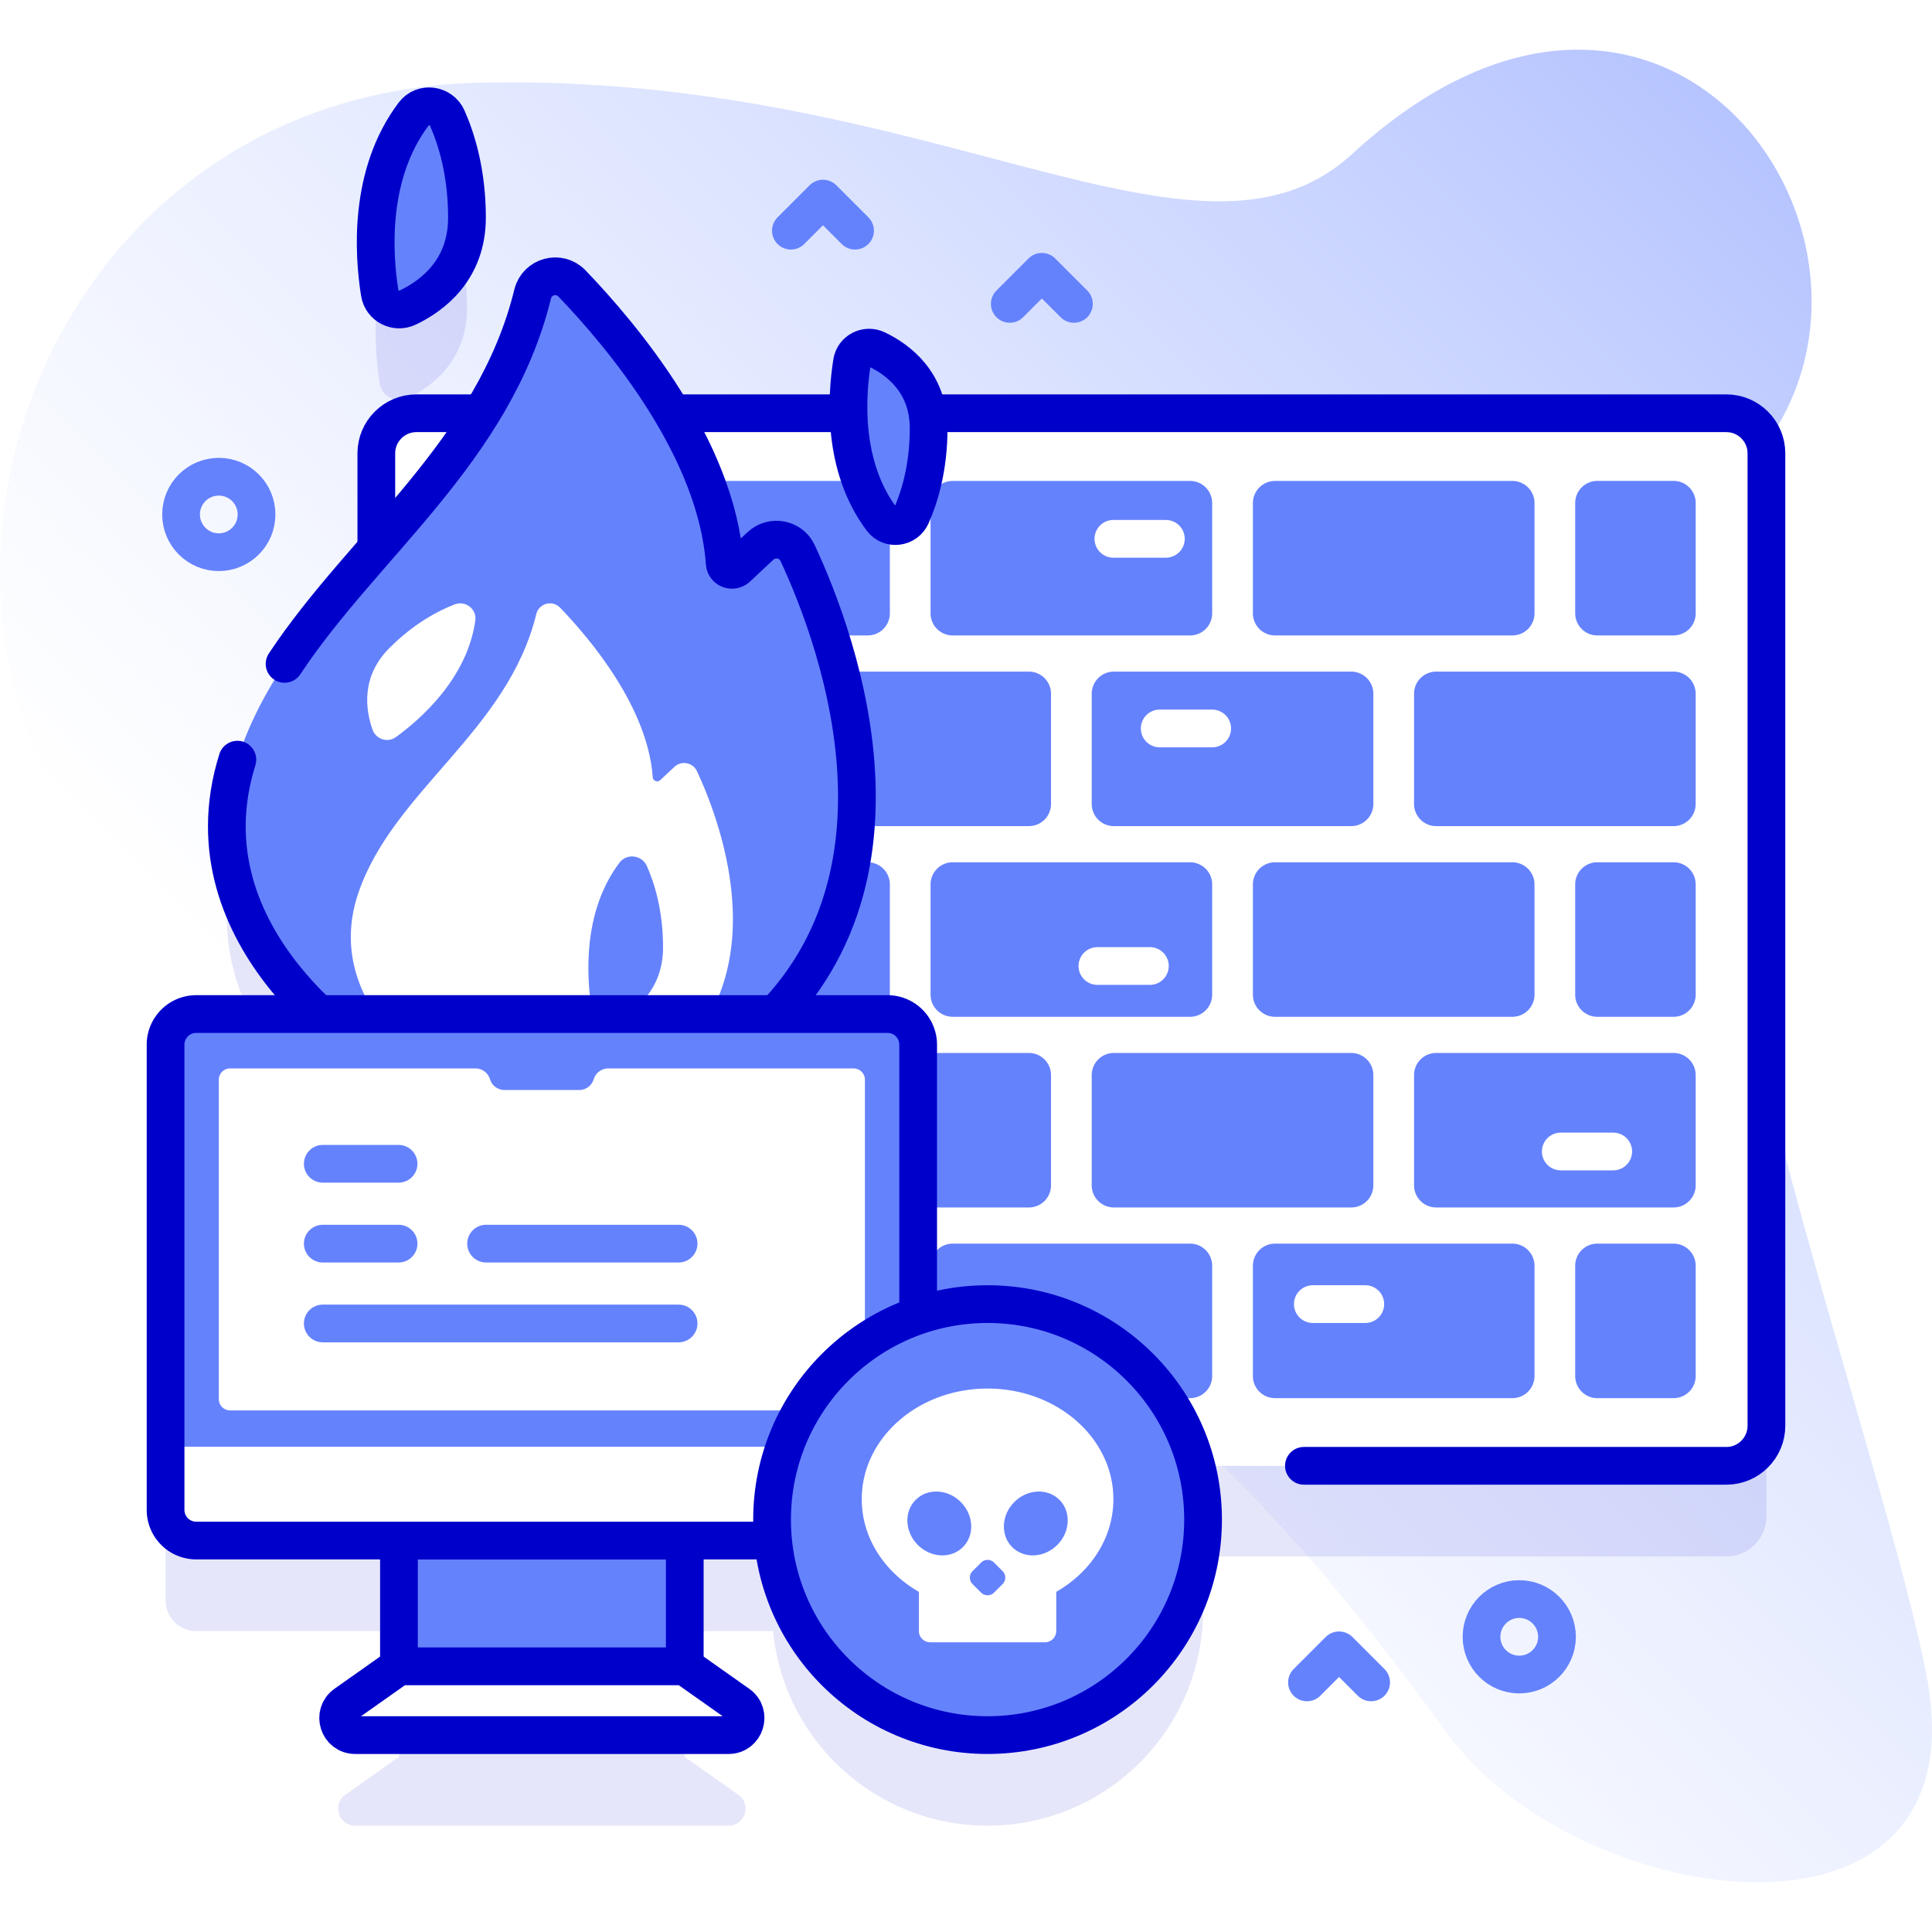
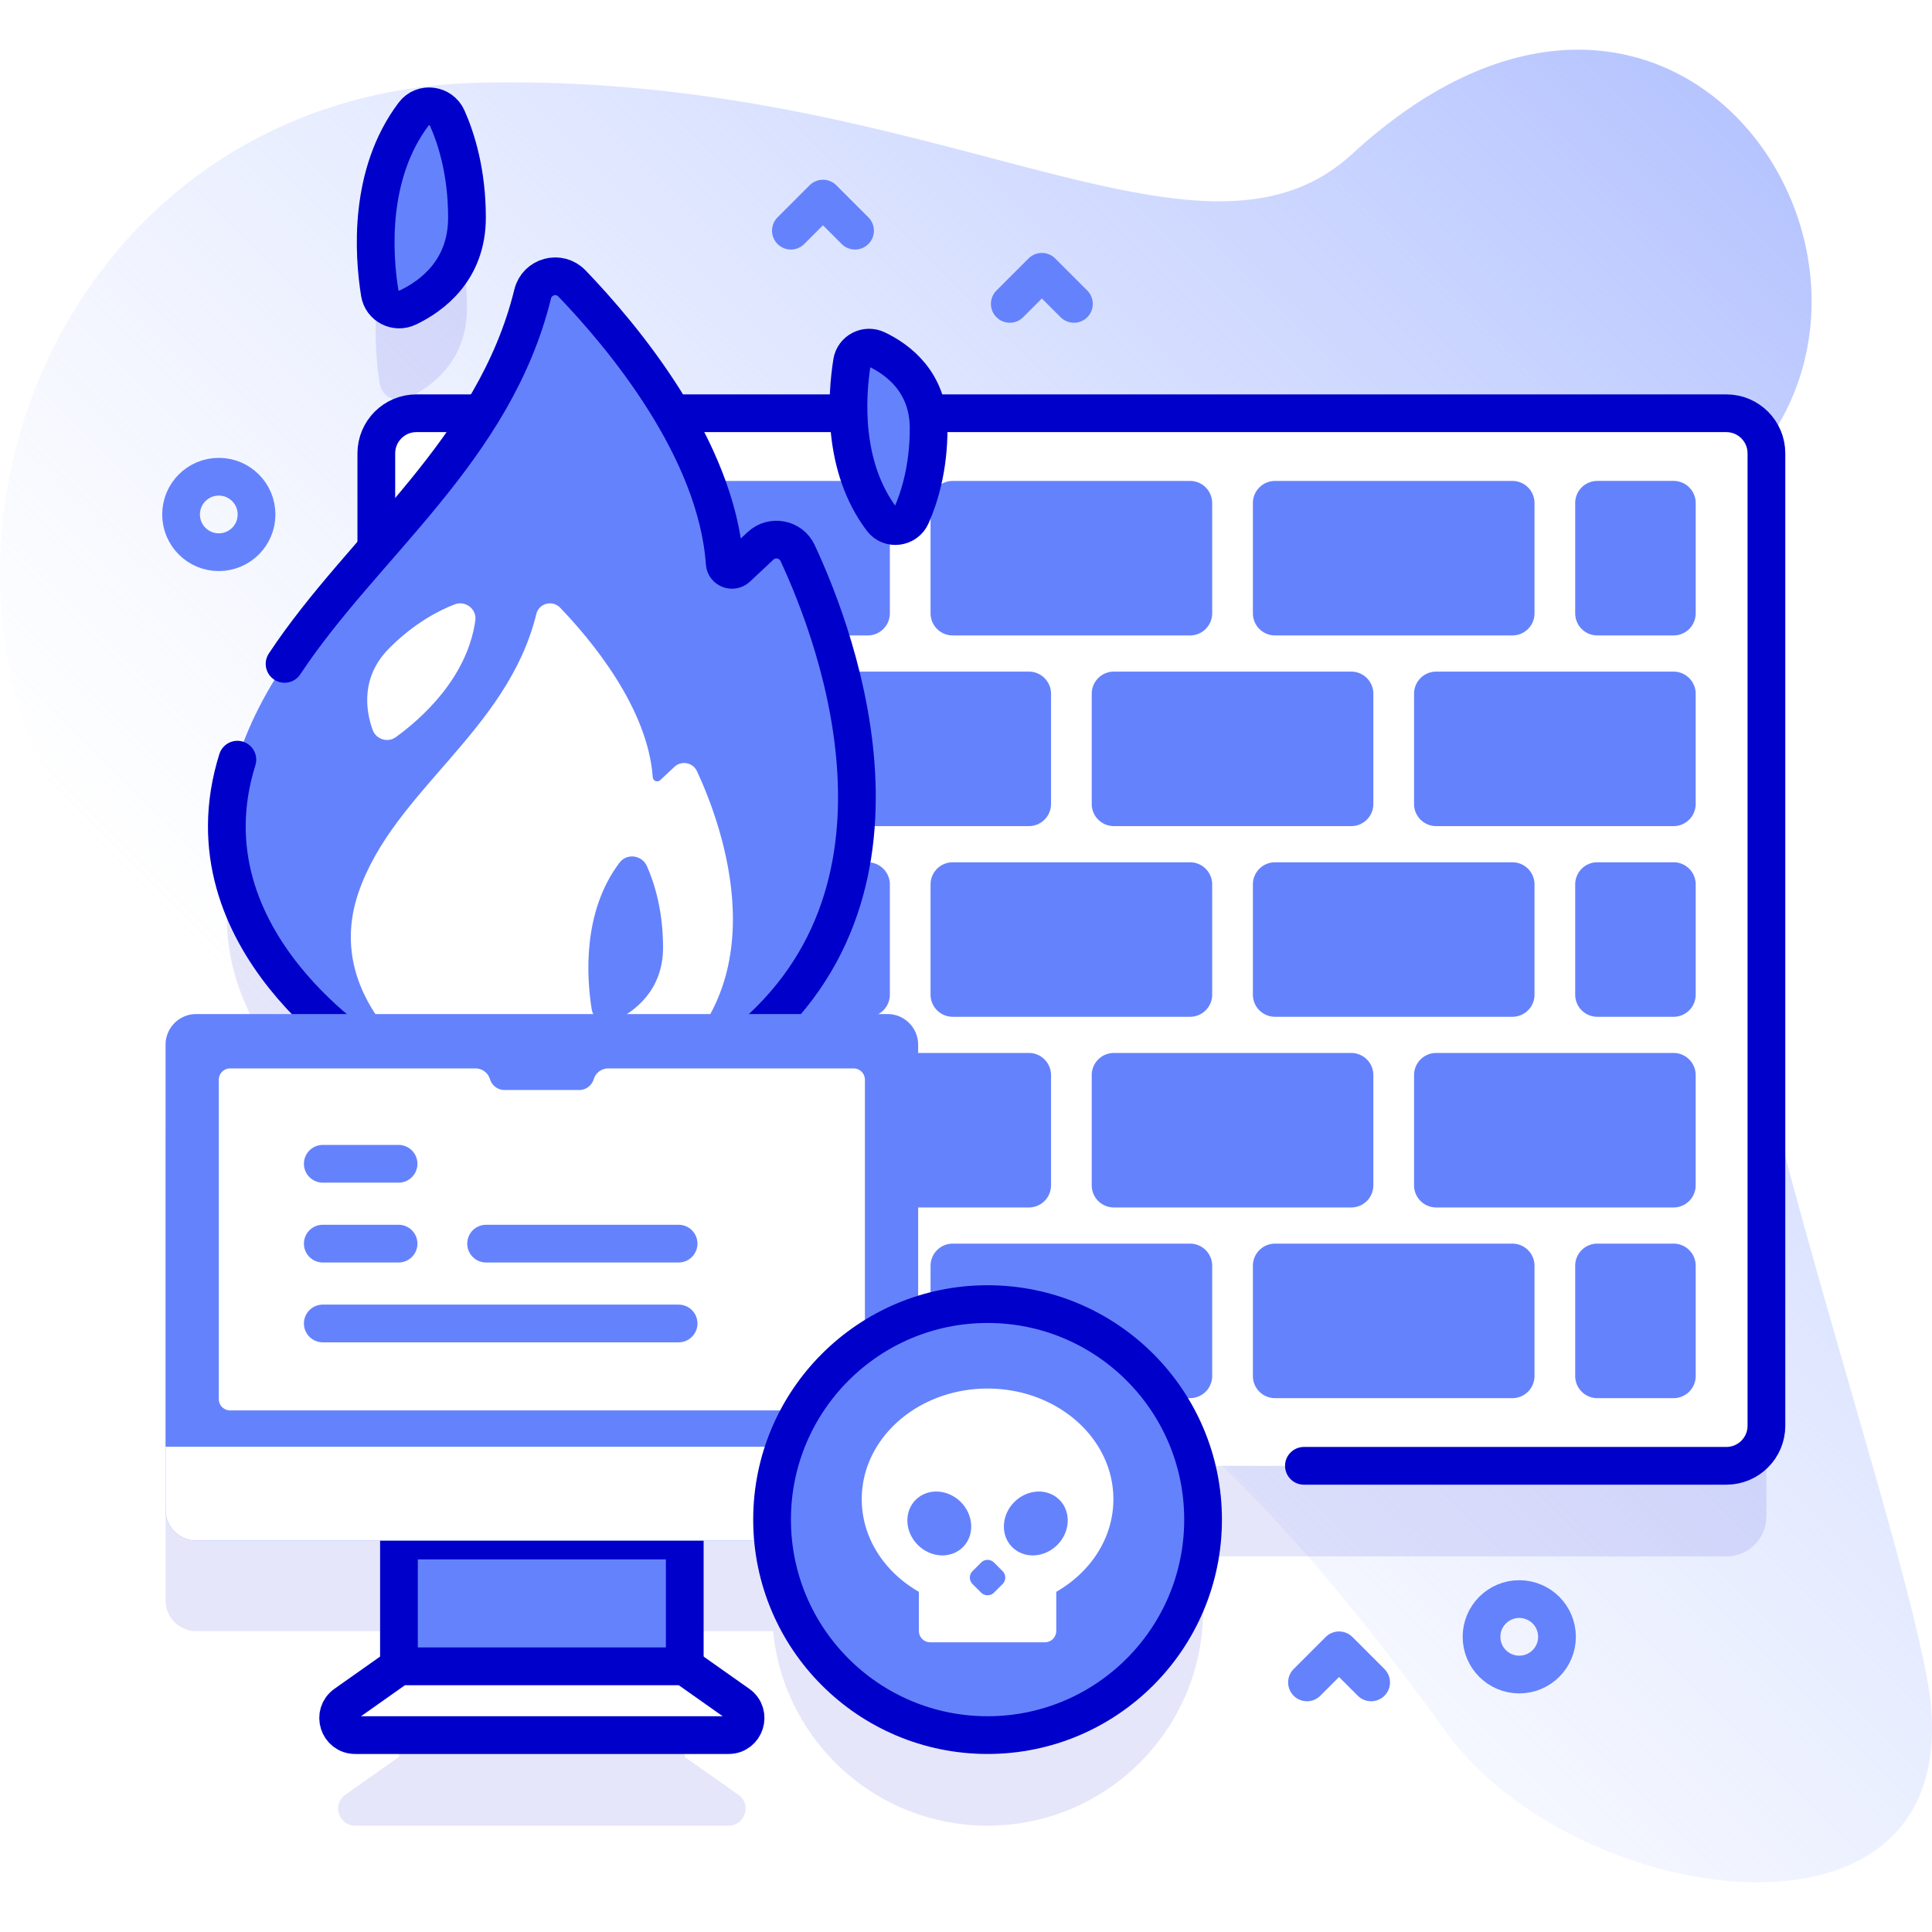
<svg xmlns="http://www.w3.org/2000/svg" version="1.1" width="512" height="512" x="0" y="0" viewBox="0 0 512 512" style="enable-background:new 0 0 512 512" xml:space="preserve">
  <defs>
    <linearGradient id="a" x1="169.724" x2="485.824" y1="372.755" y2="56.655" gradientUnits="userSpaceOnUse">
      <stop offset="0" style="stop-color:#D1DDFF;stop-opacity:0" stop-color="#d1ddff;stop-opacity:0" />
      <stop offset="1" style="stop-color:#B6C4FF" stop-color="#b6c4ff" />
    </linearGradient>
  </defs>
  <g>
    <linearGradient id="a" x1="169.724" x2="485.824" y1="372.755" y2="56.655" gradientUnits="userSpaceOnUse">
      <stop offset="0" style="stop-color:#D1DDFF;stop-opacity:0" stop-color="#d1ddff;stop-opacity:0" />
      <stop offset="1" style="stop-color:#B6C4FF" stop-color="#b6c4ff" />
    </linearGradient>
    <path d="M510.653 444.632c-13.259-70.699-91.801-271.577-46.964-321.693 49.507-55.336-21.023-159.587-105.329-82.151-41.019 37.676-111.041-21.652-231.439-18.872C14.553 24.511-32.928 150.693 24.416 225.488c46.244 60.318 129.28 78.57 199.25 100.76 71.077 22.541 118.086 75.571 159.791 133.056 34.371 47.377 141.748 62.919 127.196-14.672z" style="" fill="url(&quot;#a&quot;)" />
    <g style="opacity:0.1;">
      <path d="M457.494 133.516H178.18c-8.602-14.538-19.322-26.827-26.611-34.403-3.36-3.492-9.247-1.919-10.402 2.788-2.871 11.702-7.678 22.058-13.552 31.615h-17.26c-5.87 0-10.628 4.758-10.628 10.628v25.291c-14.714 16.917-29.143 33.479-36.246 54.108-10.885 31.617 6.813 55.863 20.908 69.188h-32.39a8.121 8.121 0 0 0-8.121 8.121V424.14a8.121 8.121 0 0 0 8.121 8.121h53.736V465.6h-.007l-14.2 10.023c-3.596 2.539-1.8 8.198 2.602 8.198h98.936c4.402 0 6.198-5.659 2.602-8.198l-14.2-10.023h-.008v-33.339h23.417c2.792 28.936 27.169 51.56 56.838 51.56 31.541 0 57.11-25.569 57.11-57.11 0-4.921-.623-9.697-1.793-14.252h140.461c5.87 0 10.628-4.758 10.628-10.628V144.144c.001-5.87-4.757-10.628-10.627-10.628zM108.073 105.498c6.469-3.085 15.682-9.922 15.682-23.847 0-11.903-2.766-20.791-5.23-26.346-1.596-3.599-6.51-4.252-8.882-1.109-12.067 15.989-10.651 37.184-9.01 47.451.553 3.453 4.284 5.357 7.44 3.851z" style="" fill="#0000CB" data-original="#0000cb" />
    </g>
    <path d="M457.494 388.458H110.356c-5.87 0-10.628-4.758-10.628-10.628V120.144c0-5.87 4.758-10.628 10.628-10.628h347.138c5.87 0 10.628 4.758 10.628 10.628v257.687c0 5.869-4.758 10.627-10.628 10.627z" style="" fill="#FFFFFF" data-original="#ffffff" />
    <path d="M345.552 388.458h111.942c5.87 0 10.628-4.758 10.628-10.628V120.144c0-5.87-4.758-10.628-10.628-10.628H110.356c-5.87 0-10.628 4.758-10.628 10.628v257.687" style="stroke-linecap: round; stroke-linejoin: round; stroke-miterlimit: 10;" fill="none" stroke="#0000CB" stroke-width="10px" stroke-linecap="round" stroke-linejoin="round" stroke-miterlimit="10" data-original="#0000cb" />
    <path d="M118.477 168.397v-40.95h26.07c3.224 0 5.846 2.629 5.846 5.861v29.229c0 3.232-2.622 5.861-5.846 5.861h-26.07zM167.048 168.399a5.867 5.867 0 0 1-5.86-5.86v-29.225a5.867 5.867 0 0 1 5.86-5.86h62.912a5.867 5.867 0 0 1 5.86 5.86v29.225a5.867 5.867 0 0 1-5.86 5.86h-62.912zM252.469 168.399a5.867 5.867 0 0 1-5.86-5.86v-29.225a5.867 5.867 0 0 1 5.86-5.86h62.912a5.867 5.867 0 0 1 5.86 5.86v29.225a5.867 5.867 0 0 1-5.86 5.86h-62.912zM337.89 168.399a5.867 5.867 0 0 1-5.86-5.86v-29.225a5.867 5.867 0 0 1 5.86-5.86h62.912a5.867 5.867 0 0 1 5.86 5.86v29.225a5.867 5.867 0 0 1-5.86 5.86H337.89zM423.306 168.397a5.86 5.86 0 0 1-5.861-5.861v-29.229a5.86 5.86 0 0 1 5.861-5.861h20.209a5.86 5.86 0 0 1 5.861 5.861v29.228a5.86 5.86 0 0 1-5.861 5.861h-20.209zM124.338 218.93a5.867 5.867 0 0 1-5.86-5.861v-29.225a5.867 5.867 0 0 1 5.86-5.86h62.913a5.867 5.867 0 0 1 5.86 5.86v29.225a5.867 5.867 0 0 1-5.86 5.861h-62.913zM209.758 218.93a5.867 5.867 0 0 1-5.86-5.861v-29.225a5.867 5.867 0 0 1 5.86-5.86h62.913a5.867 5.867 0 0 1 5.86 5.86v29.225a5.867 5.867 0 0 1-5.86 5.861h-62.913zM295.18 218.93a5.867 5.867 0 0 1-5.86-5.861v-29.225a5.867 5.867 0 0 1 5.86-5.86h62.912a5.867 5.867 0 0 1 5.86 5.86v29.225a5.867 5.867 0 0 1-5.86 5.861H295.18zM380.6 218.93a5.867 5.867 0 0 1-5.86-5.861v-29.225a5.867 5.867 0 0 1 5.86-5.86h62.912a5.867 5.867 0 0 1 5.86 5.86v29.225a5.867 5.867 0 0 1-5.86 5.861H380.6zM118.477 269.461v-40.95h26.07c3.224 0 5.846 2.629 5.846 5.861V263.6c0 3.232-2.622 5.861-5.846 5.861h-26.07zM167.048 269.46a5.867 5.867 0 0 1-5.86-5.86v-29.225a5.867 5.867 0 0 1 5.86-5.86h62.912a5.867 5.867 0 0 1 5.86 5.86V263.6a5.867 5.867 0 0 1-5.86 5.86h-62.912zM252.469 269.46a5.867 5.867 0 0 1-5.86-5.86v-29.225a5.867 5.867 0 0 1 5.86-5.86h62.912a5.867 5.867 0 0 1 5.86 5.86V263.6a5.867 5.867 0 0 1-5.86 5.86h-62.912zM337.89 269.46a5.867 5.867 0 0 1-5.86-5.86v-29.225a5.867 5.867 0 0 1 5.86-5.86h62.912a5.867 5.867 0 0 1 5.86 5.86V263.6a5.867 5.867 0 0 1-5.86 5.86H337.89zM423.306 269.461a5.86 5.86 0 0 1-5.861-5.861v-29.229a5.86 5.86 0 0 1 5.861-5.861h20.209a5.86 5.86 0 0 1 5.861 5.861V263.6a5.86 5.86 0 0 1-5.861 5.861h-20.209zM124.338 319.991a5.867 5.867 0 0 1-5.86-5.86v-29.225a5.867 5.867 0 0 1 5.86-5.861h62.913a5.867 5.867 0 0 1 5.86 5.861v29.225a5.867 5.867 0 0 1-5.86 5.86h-62.913zM209.758 319.991a5.867 5.867 0 0 1-5.86-5.86v-29.225a5.867 5.867 0 0 1 5.86-5.861h62.913a5.867 5.867 0 0 1 5.86 5.861v29.225a5.867 5.867 0 0 1-5.86 5.86h-62.913zM295.18 319.991a5.867 5.867 0 0 1-5.86-5.86v-29.225a5.867 5.867 0 0 1 5.86-5.861h62.912a5.867 5.867 0 0 1 5.86 5.861v29.225a5.867 5.867 0 0 1-5.86 5.86H295.18zM380.6 319.991a5.867 5.867 0 0 1-5.86-5.86v-29.225a5.867 5.867 0 0 1 5.86-5.861h62.912a5.867 5.867 0 0 1 5.86 5.861v29.225a5.867 5.867 0 0 1-5.86 5.86H380.6zM118.477 370.524v-40.95h26.07c3.224 0 5.846 2.629 5.846 5.861v29.229c0 3.232-2.622 5.861-5.846 5.861h-26.07zM167.048 370.522a5.867 5.867 0 0 1-5.86-5.861v-29.225a5.867 5.867 0 0 1 5.86-5.86h62.912a5.867 5.867 0 0 1 5.86 5.86v29.225a5.867 5.867 0 0 1-5.86 5.861h-62.912zM252.469 370.522a5.867 5.867 0 0 1-5.86-5.861v-29.225a5.867 5.867 0 0 1 5.86-5.86h62.912a5.867 5.867 0 0 1 5.86 5.86v29.225a5.867 5.867 0 0 1-5.86 5.861h-62.912zM337.89 370.522a5.867 5.867 0 0 1-5.86-5.861v-29.225a5.867 5.867 0 0 1 5.86-5.86h62.912a5.867 5.867 0 0 1 5.86 5.86v29.225a5.867 5.867 0 0 1-5.86 5.861H337.89zM423.306 370.524a5.86 5.86 0 0 1-5.861-5.861v-29.229a5.86 5.86 0 0 1 5.861-5.861h20.209a5.86 5.86 0 0 1 5.861 5.861v29.228a5.86 5.86 0 0 1-5.861 5.861h-20.209z" style="" fill="#6582FD" data-original="#6582fd" />
    <path d="M192.207 280.216c0 .007.008-.002.013-.006 56.468-39.781 29.938-110.517 19.154-133.652-1.781-3.82-6.787-4.748-9.862-1.865l-6.18 5.794c-1.179 1.105-3.16.385-3.274-1.227-2.145-30.463-27.108-60.237-40.489-74.145-3.36-3.492-9.247-1.919-10.402 2.788-12.611 51.394-62.312 76.988-77.685 121.642-16.971 49.296 35.543 80.676 35.543 80.677 0 0 21.907 13.197 44.538 13.197 29.564-.002 48.644-13.203 48.644-13.203z" style="" fill="#6582FD" data-original="#6582fd" />
    <path d="M173.074 285.412c0 .004.005-.001.008-.004 34.242-24.123 18.155-67.017 11.615-81.046-1.08-2.317-4.116-2.879-5.98-1.131l-3.747 3.513c-.715.67-1.916.233-1.985-.744-1.301-18.473-16.438-36.527-24.552-44.961-2.038-2.118-5.607-1.164-6.308 1.691-7.647 31.165-37.786 46.685-47.108 73.763-10.291 29.893 21.553 48.922 21.553 48.922s13.284 8.003 27.008 8.003c17.926-.001 29.496-8.006 29.496-8.006z" style="" fill="#FFFFFF" data-original="#ffffff" />
    <path d="M156.802 267.432c-1.342-8.399-2.501-25.737 7.371-38.817 1.94-2.571 5.96-2.037 7.266.908 2.015 4.545 4.278 11.816 4.278 21.553 0 11.391-7.537 16.985-12.829 19.508-2.583 1.231-5.634-.327-6.086-3.152z" style="" fill="#6582FD" data-original="#6582fd" />
    <path d="M62.906 201.321c-15.124 48.27 36.12 78.899 36.12 78.899s21.907 13.197 44.538 13.197c29.563 0 48.643-13.201 48.643-13.201 0 .007.008-.002.013-.006 56.468-39.781 29.939-110.517 19.154-133.652-1.781-3.82-6.787-4.748-9.862-1.865l-6.18 5.794c-1.179 1.105-3.16.385-3.274-1.227-2.145-30.464-27.108-60.237-40.489-74.145-3.36-3.492-9.247-1.919-10.402 2.788-10.224 41.668-44.826 66.378-65.75 98.035" style="stroke-linecap: round; stroke-linejoin: round; stroke-miterlimit: 10;" fill="none" stroke="#0000CB" stroke-width="10px" stroke-linecap="round" stroke-linejoin="round" stroke-miterlimit="10" data-original="#0000cb" />
    <path d="M104.916 195.34c6.521-4.724 18.903-15.554 21.05-30.918.422-3.02-2.626-5.353-5.471-4.256-4.391 1.693-10.773 5.046-17.291 11.563-7.625 7.625-6.324 16.415-4.471 21.646.904 2.554 3.99 3.554 6.183 1.965z" style="" fill="#FFFFFF" data-original="#ffffff" />
    <path d="M225.792 95.97c-1.441 9.018-2.685 27.633 7.914 41.676 2.083 2.76 6.399 2.187 7.801-.974 2.164-4.879 4.593-12.686 4.593-23.14 0-12.23-8.092-18.235-13.774-20.945-2.773-1.322-6.049.35-6.534 3.383z" style="" fill="#6582FD" data-original="#6582fd" />
-     <path d="M225.792 95.97c-1.441 9.018-2.685 27.633 7.914 41.676 2.083 2.76 6.399 2.187 7.801-.974 2.164-4.879 4.593-12.686 4.593-23.14 0-12.23-8.092-18.235-13.774-20.945-2.773-1.322-6.049.35-6.534 3.383z" style="stroke-linecap: round; stroke-linejoin: round; stroke-miterlimit: 10;" fill="none" stroke="#0000CB" stroke-width="10px" stroke-linecap="round" stroke-linejoin="round" stroke-miterlimit="10" data-original="#0000cb" />
+     <path d="M225.792 95.97c-1.441 9.018-2.685 27.633 7.914 41.676 2.083 2.76 6.399 2.187 7.801-.974 2.164-4.879 4.593-12.686 4.593-23.14 0-12.23-8.092-18.235-13.774-20.945-2.773-1.322-6.049.35-6.534 3.383" style="stroke-linecap: round; stroke-linejoin: round; stroke-miterlimit: 10;" fill="none" stroke="#0000CB" stroke-width="10px" stroke-linecap="round" stroke-linejoin="round" stroke-miterlimit="10" data-original="#0000cb" />
    <path d="M100.634 77.646c-1.641-10.267-3.057-31.462 9.01-47.451 2.372-3.143 7.285-2.49 8.881 1.109 2.464 5.556 5.23 14.444 5.23 26.346 0 13.925-9.213 20.762-15.682 23.847-3.156 1.507-6.887-.397-7.439-3.851z" style="" fill="#6582FD" data-original="#6582fd" />
    <path d="M100.634 77.646c-1.641-10.267-3.057-31.462 9.01-47.451 2.372-3.143 7.285-2.49 8.881 1.109 2.464 5.556 5.23 14.444 5.23 26.346 0 13.925-9.213 20.762-15.682 23.847-3.156 1.507-6.887-.397-7.439-3.851z" style="stroke-linecap: round; stroke-linejoin: round; stroke-miterlimit: 10;" fill="none" stroke="#0000CB" stroke-width="10px" stroke-linecap="round" stroke-linejoin="round" stroke-miterlimit="10" data-original="#0000cb" />
    <path d="M105.735 408.259h75.726v33.342h-75.726z" style="" fill="#6582FD" data-original="#6582fd" />
    <path d="M105.728 408.261h75.741V441.6h-75.741z" style="stroke-linecap: round; stroke-linejoin: round; stroke-miterlimit: 10;" fill="none" stroke="#0000CB" stroke-width="10px" stroke-linecap="round" stroke-linejoin="round" stroke-miterlimit="10" data-original="#0000cb" />
    <path d="M235.198 408.261H51.999a8.121 8.121 0 0 1-8.121-8.121V276.853a8.121 8.121 0 0 1 8.121-8.121h183.199a8.121 8.121 0 0 1 8.121 8.121V400.14a8.121 8.121 0 0 1-8.121 8.121z" style="" fill="#6582FD" data-original="#6582fd" />
    <path d="M43.878 383.399v16.74a8.121 8.121 0 0 0 8.121 8.121h183.199a8.121 8.121 0 0 0 8.121-8.121v-16.74H43.878z" style="" fill="#FFFFFF" data-original="#ffffff" />
-     <path d="M235.198 408.261H51.999a8.121 8.121 0 0 1-8.121-8.121V276.853a8.121 8.121 0 0 1 8.121-8.121h183.199a8.121 8.121 0 0 1 8.121 8.121V400.14a8.121 8.121 0 0 1-8.121 8.121z" style="stroke-linecap: round; stroke-linejoin: round; stroke-miterlimit: 10;" fill="none" stroke="#0000CB" stroke-width="10px" stroke-linecap="round" stroke-linejoin="round" stroke-miterlimit="10" data-original="#0000cb" />
    <path d="M181.469 441.6h-75.74l-14.2 10.024c-3.596 2.539-1.8 8.198 2.602 8.198h98.936c4.402 0 6.198-5.659 2.602-8.198l-14.2-10.024z" style="" fill="#FFFFFF" data-original="#ffffff" />
    <path d="M181.469 441.6h-75.74l-14.2 10.024c-3.596 2.539-1.8 8.198 2.602 8.198h98.936c4.402 0 6.198-5.659 2.602-8.198l-14.2-10.024z" style="stroke-linecap: round; stroke-linejoin: round; stroke-miterlimit: 10;" fill="none" stroke="#0000CB" stroke-width="10px" stroke-linecap="round" stroke-linejoin="round" stroke-miterlimit="10" data-original="#0000cb" />
    <path d="M229.212 286.144v84.63a3 3 0 0 1-3 3H60.985a3 3 0 0 1-3-3v-84.63a3 3 0 0 1 3-3h65.025a4 4 0 0 1 3.748 2.603l.191.513a4 4 0 0 0 3.748 2.603h19.802a4 4 0 0 0 3.748-2.603l.191-.513a4 4 0 0 1 3.748-2.603h65.025a3 3 0 0 1 3.001 3z" style="" fill="#FFFFFF" data-original="#ffffff" />
    <path d="M85.539 308.418h20.086M128.819 329.575h51.015M85.539 329.575h20.086M85.539 350.733h94.295" style="stroke-linecap: round; stroke-linejoin: round; stroke-miterlimit: 10;" fill="none" stroke="#6582FD" stroke-width="10px" stroke-linecap="round" stroke-linejoin="round" stroke-miterlimit="10" data-original="#6582fd" />
    <circle cx="261.716" cy="402.711" r="57.11" style="" fill="#6582FD" data-original="#6582fd" />
    <circle cx="261.716" cy="402.711" r="57.11" style="stroke-linecap: round; stroke-linejoin: round; stroke-miterlimit: 10;" fill="none" stroke="#0000CB" stroke-width="10px" stroke-linecap="round" stroke-linejoin="round" stroke-miterlimit="10" data-original="#0000cb" />
    <path d="M295.058 397.296c0-16.19-14.928-29.315-33.342-29.315-18.414 0-33.342 13.125-33.342 29.315 0 10.284 6.028 19.325 15.141 24.557v10.37a3 3 0 0 0 3 3h30.403a3 3 0 0 0 3-3v-10.37c9.113-5.232 15.14-14.273 15.14-24.557z" style="" fill="#FFFFFF" data-original="#ffffff" />
    <ellipse cx="248.928" cy="403.737" rx="8.049" ry="8.859" style="" transform="rotate(-45.001 248.924 403.742)" fill="#6582FD" data-original="#6582fd" />
    <ellipse cx="274.505" cy="403.737" rx="8.859" ry="8.049" style="" transform="rotate(-45.001 274.501 403.743)" fill="#6582FD" data-original="#6582fd" />
    <path d="m260.001 422.054-2.264-2.264a2.427 2.427 0 0 1 0-3.431l2.264-2.264a2.427 2.427 0 0 1 3.431 0l2.264 2.264a2.427 2.427 0 0 1 0 3.431l-2.264 2.264a2.427 2.427 0 0 1-3.431 0z" style="" fill="#6582FD" data-original="#6582fd" />
-     <path d="M307.333 193.049h13.909M413.616 305.156h13.908M295.058 142.794h13.908M290.822 256h13.908M347.909 345.6h13.909" style="stroke-linecap: round; stroke-linejoin: round; stroke-miterlimit: 10;" fill="none" stroke="#FFFFFF" stroke-width="10px" stroke-linecap="round" stroke-linejoin="round" stroke-miterlimit="10" data-original="#ffffff" />
    <path d="m226.596 61.133-8.5-8.5-8.5 8.5M363.363 445.851l-8.5-8.5-8.5 8.5M284.603 80.532l-8.5-8.5-8.5 8.5" style="stroke-linecap: round; stroke-linejoin: round; stroke-miterlimit: 10;" fill="none" stroke="#6582FD" stroke-width="10px" stroke-linecap="round" stroke-linejoin="round" stroke-miterlimit="10" data-original="#6582fd" />
    <circle cx="402.619" cy="433.771" r="10" style="stroke-linecap: round; stroke-linejoin: round; stroke-miterlimit: 10;" fill="none" stroke="#6582FD" stroke-width="10px" stroke-linecap="round" stroke-linejoin="round" stroke-miterlimit="10" data-original="#6582fd" />
    <circle cx="57.985" cy="136.338" r="10" style="stroke-linecap: round; stroke-linejoin: round; stroke-miterlimit: 10;" fill="none" stroke="#6582FD" stroke-width="10px" stroke-linecap="round" stroke-linejoin="round" stroke-miterlimit="10" data-original="#6582fd" />
  </g>
</svg>